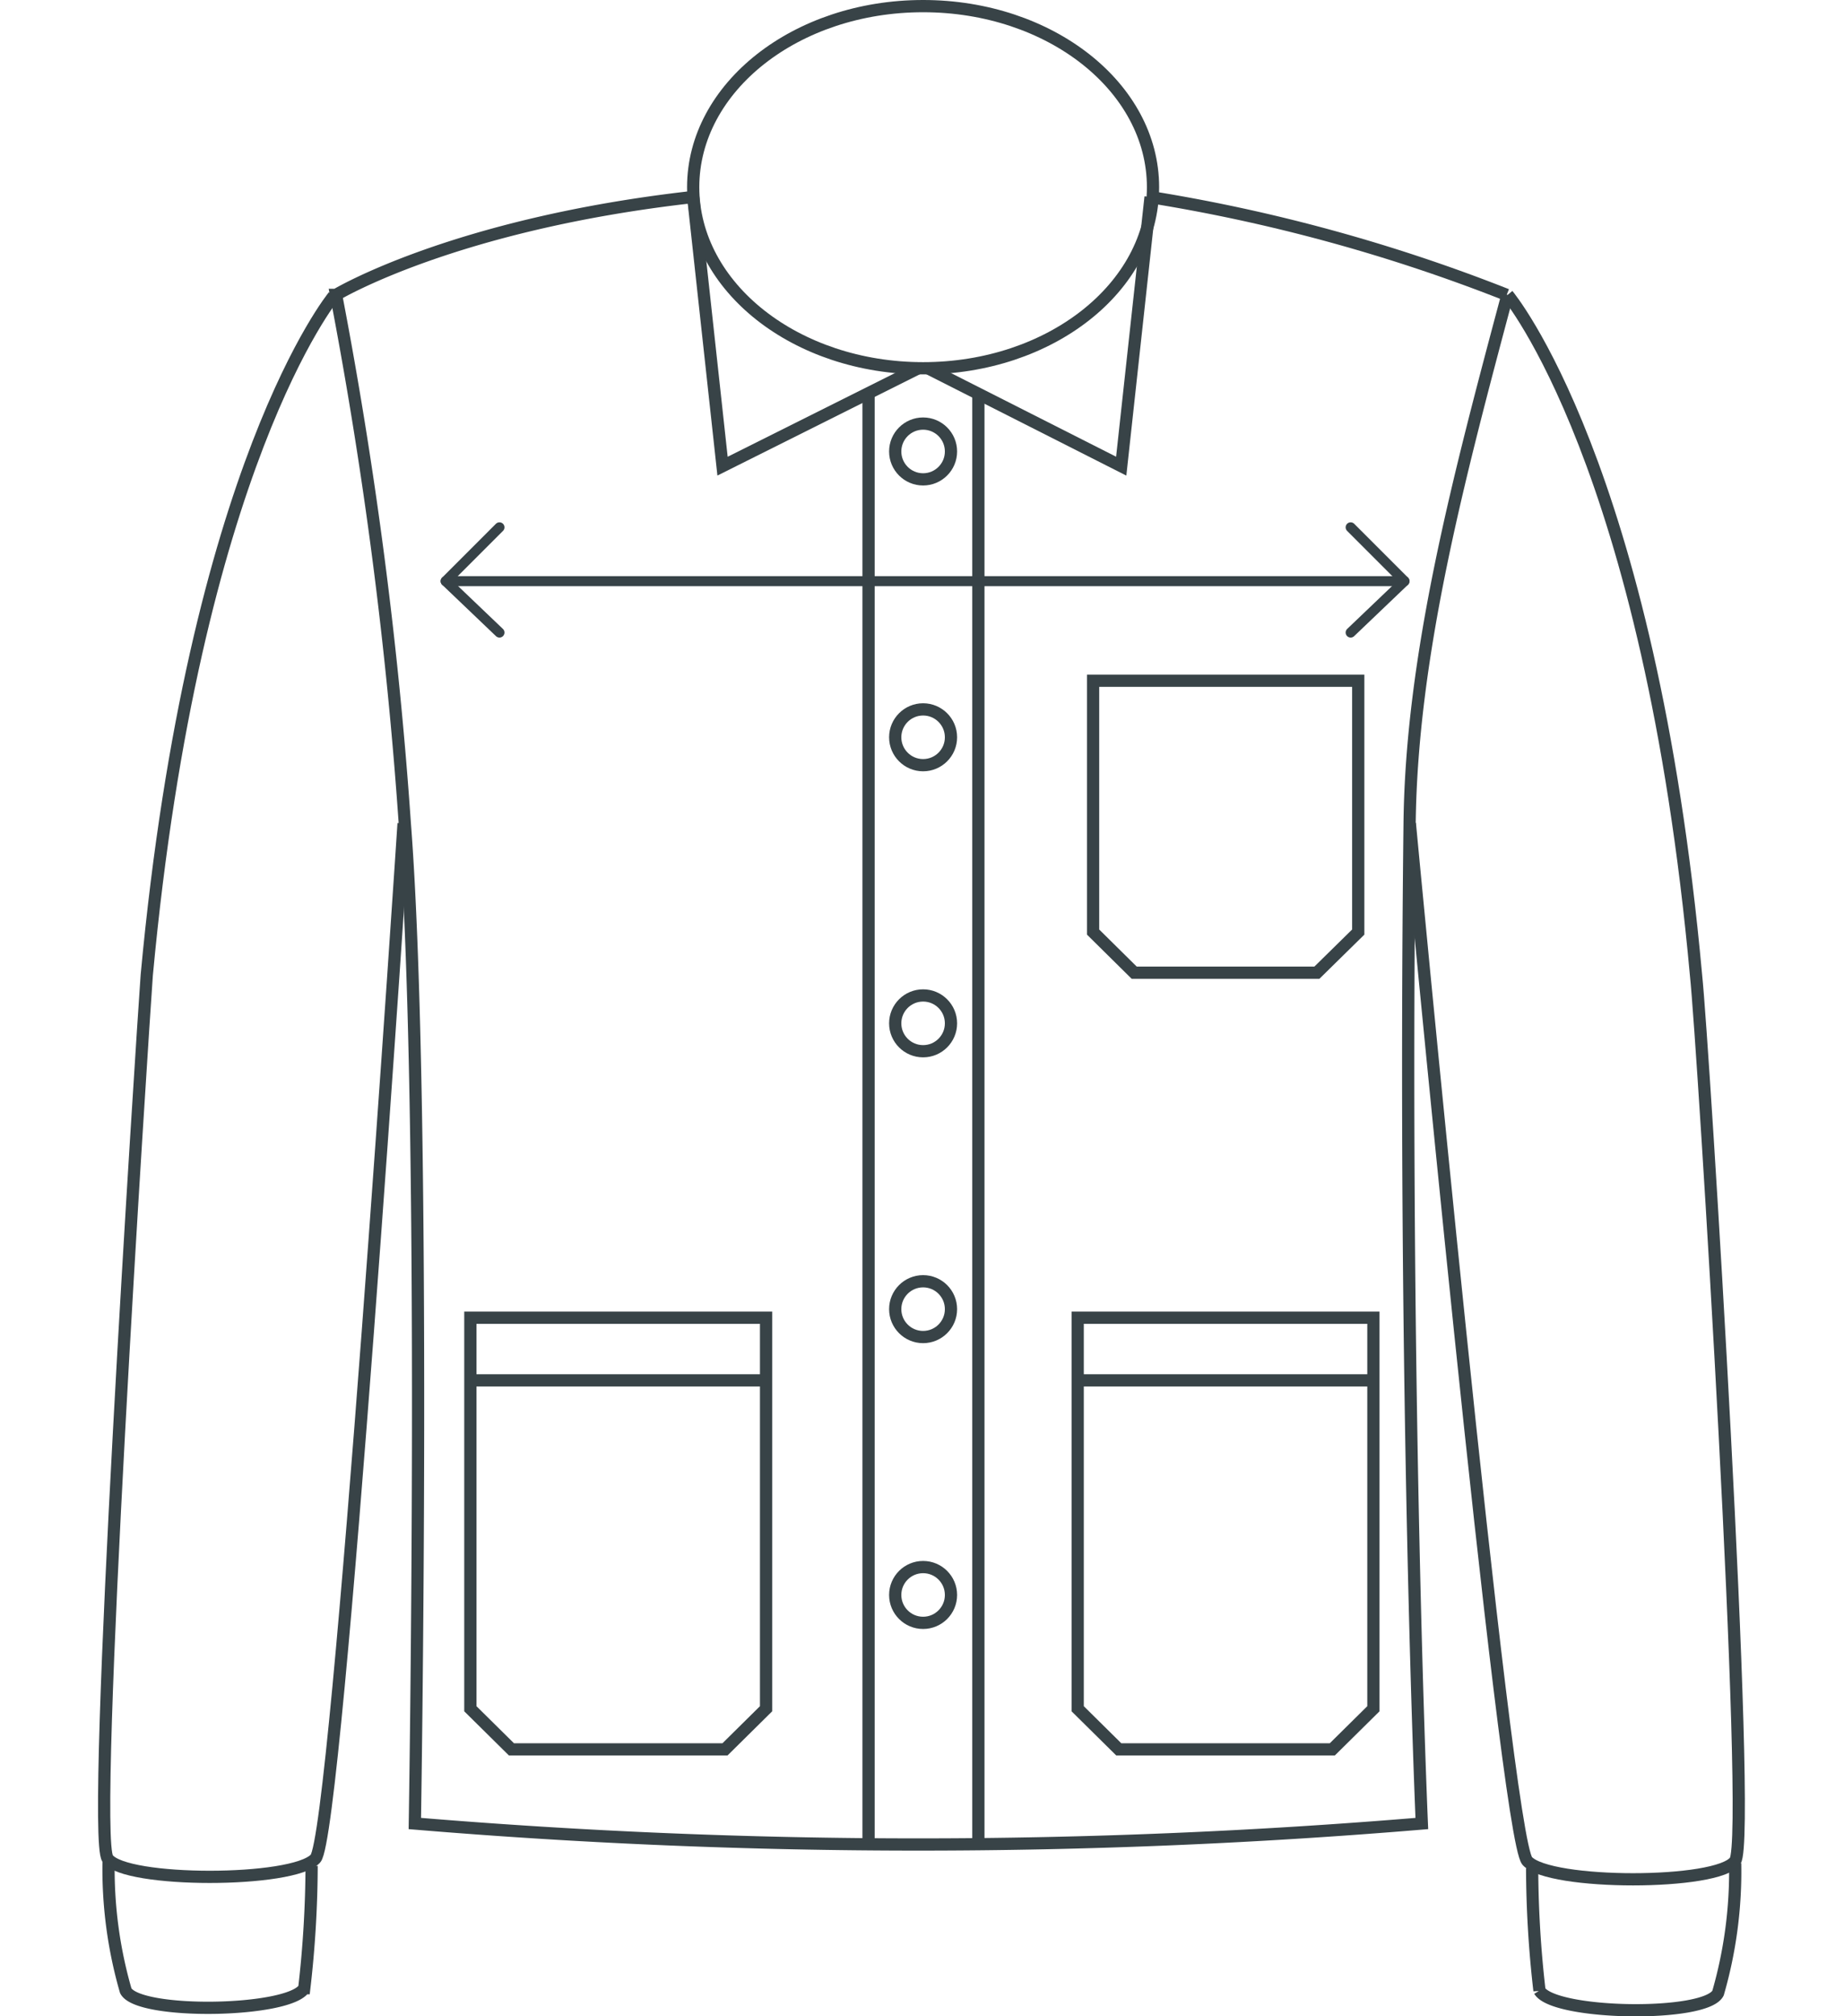
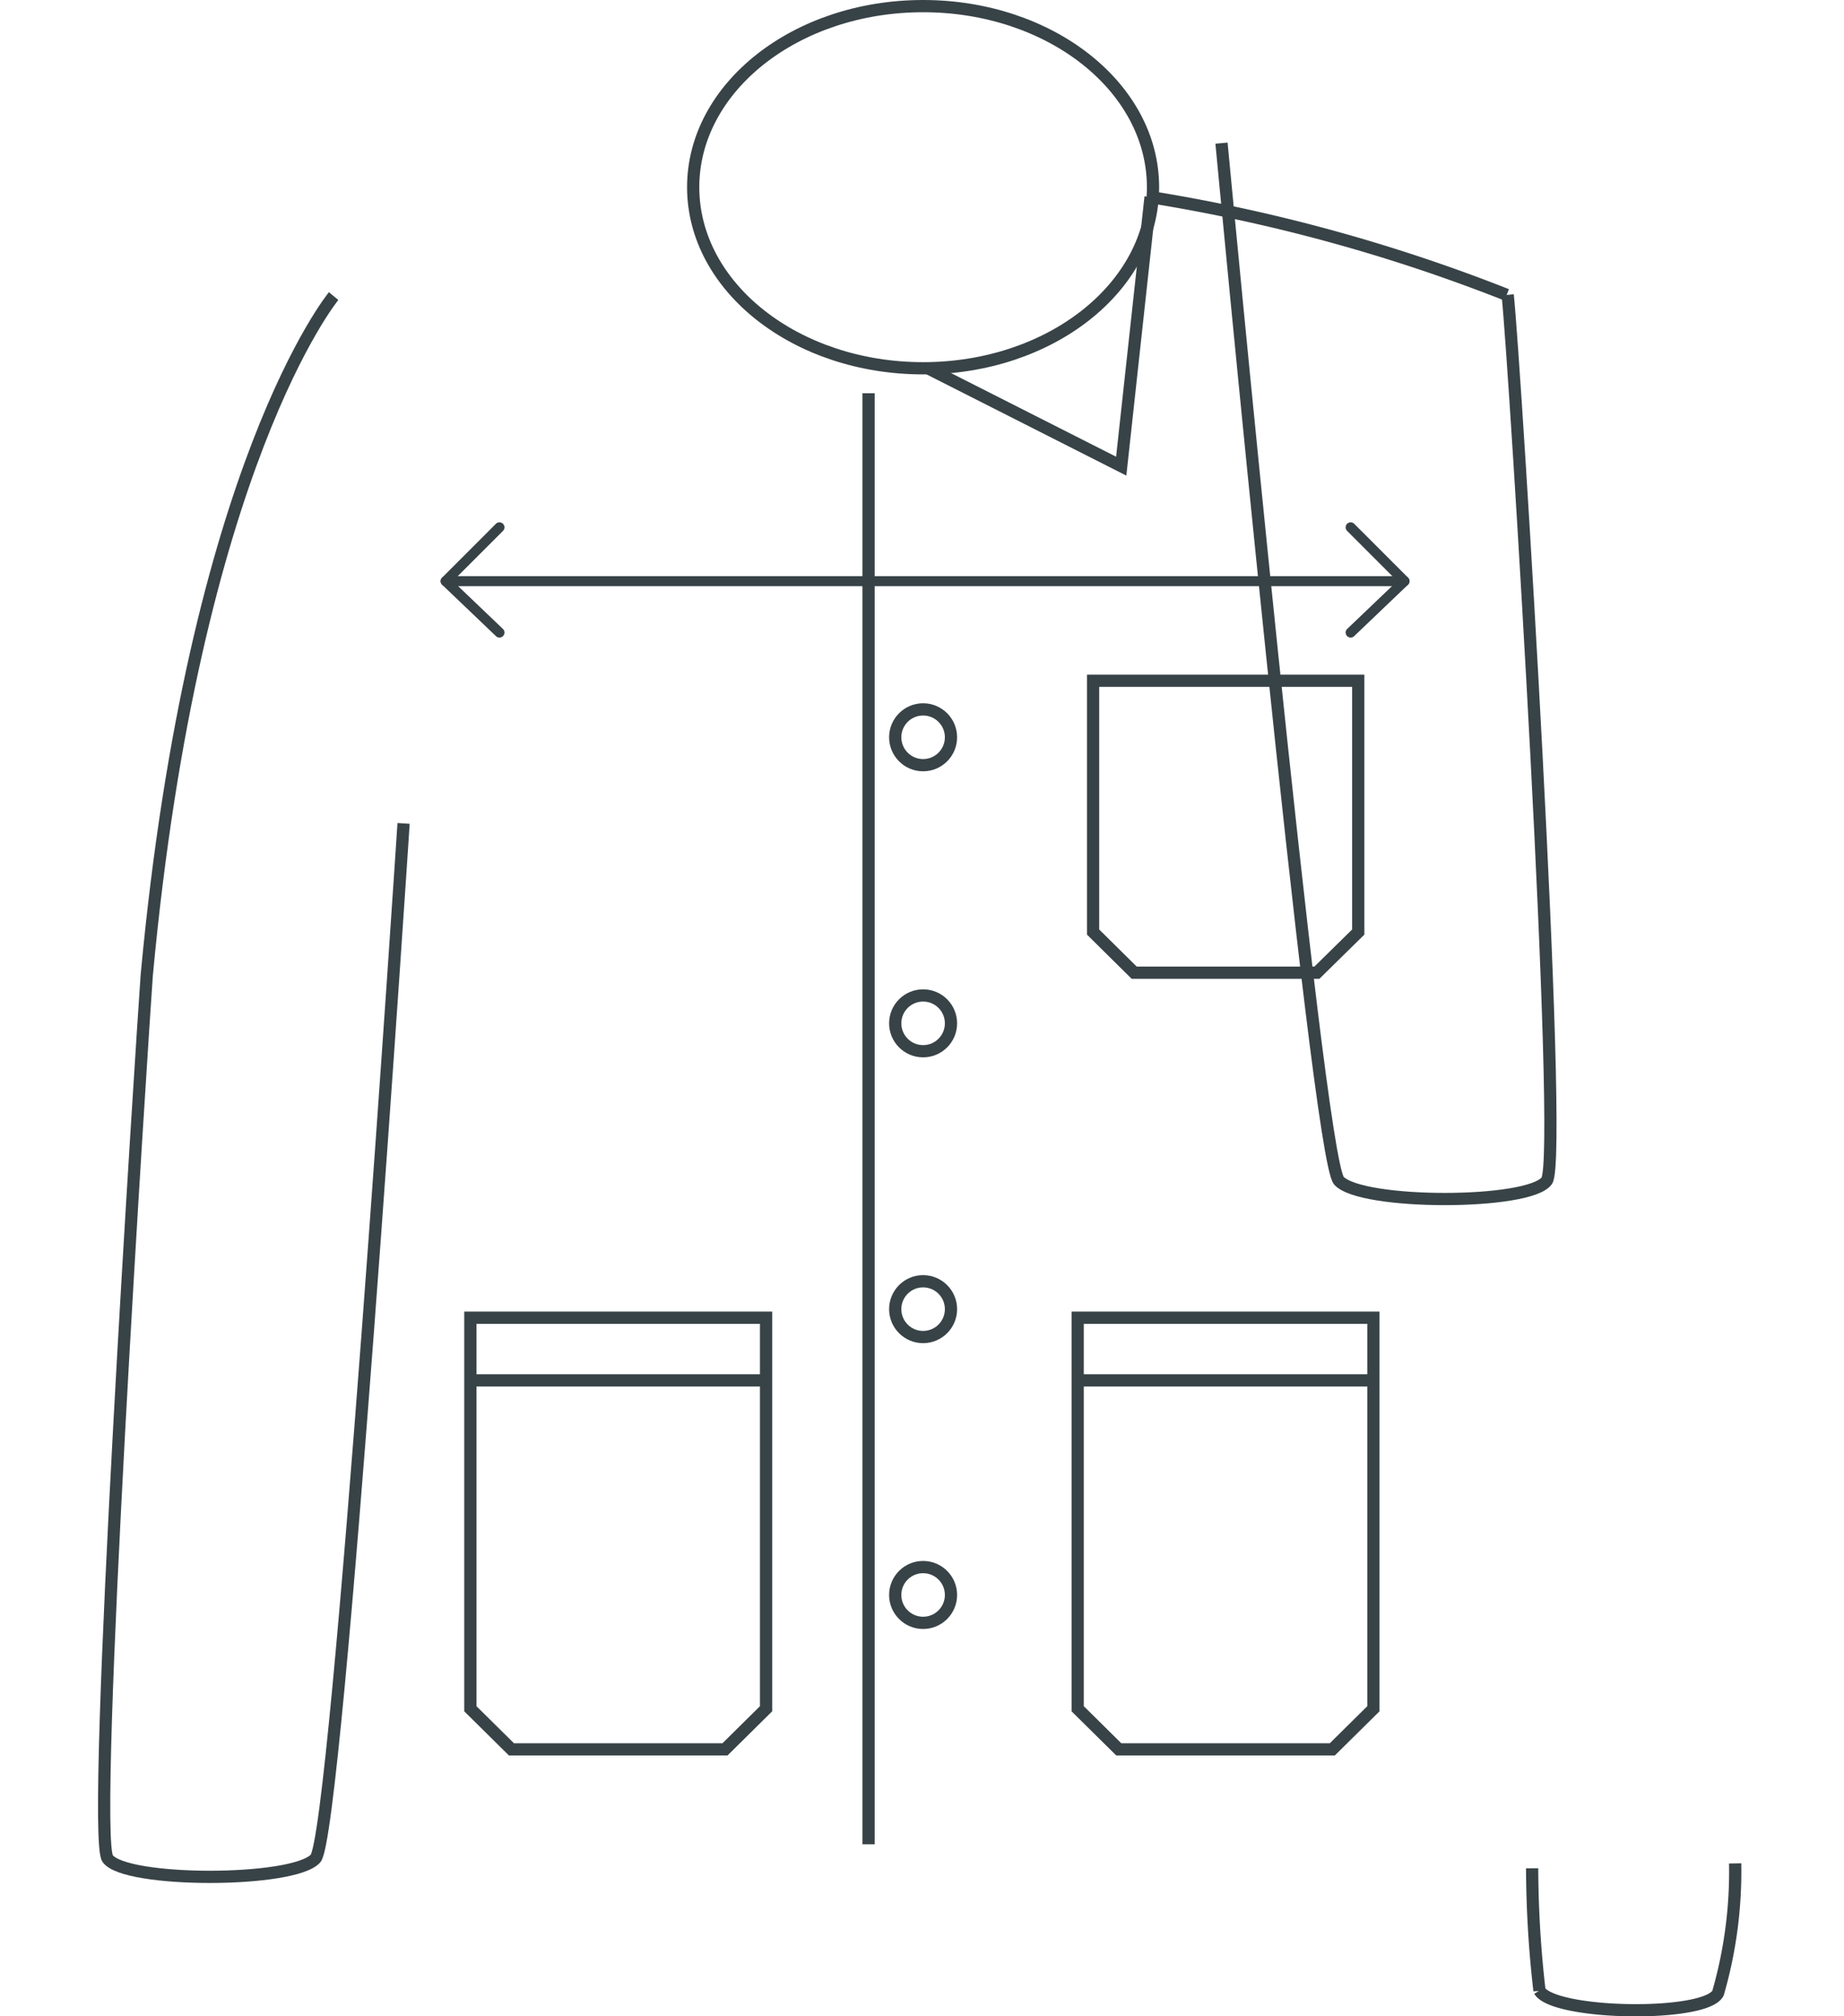
<svg xmlns="http://www.w3.org/2000/svg" id="Layer_1" data-name="Layer 1" viewBox="0 0 75.39 82.4">
  <defs>
    <style>.cls-1,.cls-2,.cls-3{fill:none;}.cls-1{stroke:#384347;stroke-width:0.5px;}.cls-2,.cls-3{stroke:#374247;stroke-width:0.41px;}.cls-2{stroke-miterlimit:10;}.cls-3{stroke-linecap:round;stroke-linejoin:round;}</style>
  </defs>
  <path id="Shape" class="cls-1" d="M47,8.05a69.8,69.8,0,0,1,14.6,4" />
-   <path id="Shape-2" data-name="Shape" class="cls-1" d="M28.34,8.05c-9.8,1.1-14.6,4-14.6,4a180.57,180.57,0,0,1,2.81,21.6c.9,11.64.41,40.87.41,40.87a247.54,247.54,0,0,0,41.17,0s-.77-17.64-.5-40.87c.08-6.88,2-14.12,4-21.6" />
  <g id="Group">
    <path id="Shape-3" data-name="Shape" class="cls-1" d="M13.64,12.1S7.94,19,6,39.85c-.2,2.8-2.3,35.1-1.6,36.1s7.6,1,8.5,0,3.6-42.3,3.6-42.3" />
-     <path id="Shape-4" data-name="Shape" class="cls-1" d="M4.44,76.05a17.91,17.91,0,0,0,.7,5.3c.5,1,6.7.9,7.3-.1a44.56,44.56,0,0,0,.3-5" />
  </g>
  <g id="Group-2" data-name="Group">
-     <path id="Shape-5" data-name="Shape" class="cls-1" d="M61.64,12.05s5.8,6.9,7.7,27.8c.3,2.8,2.3,35.2,1.6,36.2s-7.6,1-8.5,0-4.8-42.4-4.8-42.4" />
+     <path id="Shape-5" data-name="Shape" class="cls-1" d="M61.64,12.05c.3,2.8,2.3,35.2,1.6,36.2s-7.6,1-8.5,0-4.8-42.4-4.8-42.4" />
    <path id="Shape-6" data-name="Shape" class="cls-1" d="M70.94,76.15a17.91,17.91,0,0,1-.7,5.3c-.5,1-6.7.9-7.3-.1a44.56,44.56,0,0,1-.3-5" />
  </g>
  <path id="Shape-7" data-name="Shape" class="cls-1" d="M35.51,16.07v59.3" />
-   <path id="Shape-8" data-name="Shape" class="cls-1" d="M40,16.08V75.37" />
  <ellipse id="Oval" class="cls-1" cx="37.74" cy="7.65" rx="9.4" ry="7.4" />
-   <polyline id="Shape-9" data-name="Shape" class="cls-1" points="28.34 8.05 29.54 19.05 37.6 15.02" />
  <polyline id="Shape-10" data-name="Shape" class="cls-1" points="47.04 8.05 45.84 19.05 37.94 15.05" />
-   <circle id="Oval-2" data-name="Oval" class="cls-1" cx="37.74" cy="18.45" r="1.14" />
  <circle id="Oval-3" data-name="Oval" class="cls-1" cx="37.74" cy="30.13" r="1.14" />
  <circle id="Oval-4" data-name="Oval" class="cls-1" cx="37.74" cy="41.82" r="1.14" />
  <circle id="Oval-5" data-name="Oval" class="cls-1" cx="37.74" cy="53.5" r="1.14" />
  <circle id="Oval-6" data-name="Oval" class="cls-1" cx="37.74" cy="65.18" r="1.14" />
  <line class="cls-2" x1="57.42" y1="23.75" x2="18.32" y2="23.75" />
  <line class="cls-3" x1="18.22" y1="23.75" x2="20.42" y2="21.55" />
  <line class="cls-3" x1="20.42" y1="25.85" x2="18.22" y2="23.75" />
  <line class="cls-3" x1="57.42" y1="23.75" x2="55.22" y2="25.85" />
  <line class="cls-3" x1="55.22" y1="21.55" x2="57.42" y2="23.75" />
  <polygon class="cls-1" points="53.84 39.75 46.37 39.75 44.69 38.09 44.69 27.82 55.53 27.82 55.53 38.09 53.84 39.75" />
  <polygon class="cls-1" points="54.47 71.49 45.74 71.49 44.06 69.83 44.06 53.85 56.15 53.85 56.15 69.83 54.47 71.49" />
  <line class="cls-1" x1="44.06" y1="56.41" x2="56.15" y2="56.41" />
  <polygon class="cls-1" points="29.64 71.49 20.91 71.49 19.23 69.83 19.23 53.85 31.32 53.85 31.32 69.83 29.64 71.49" />
  <line class="cls-1" x1="19.23" y1="56.41" x2="31.32" y2="56.41" />
</svg>